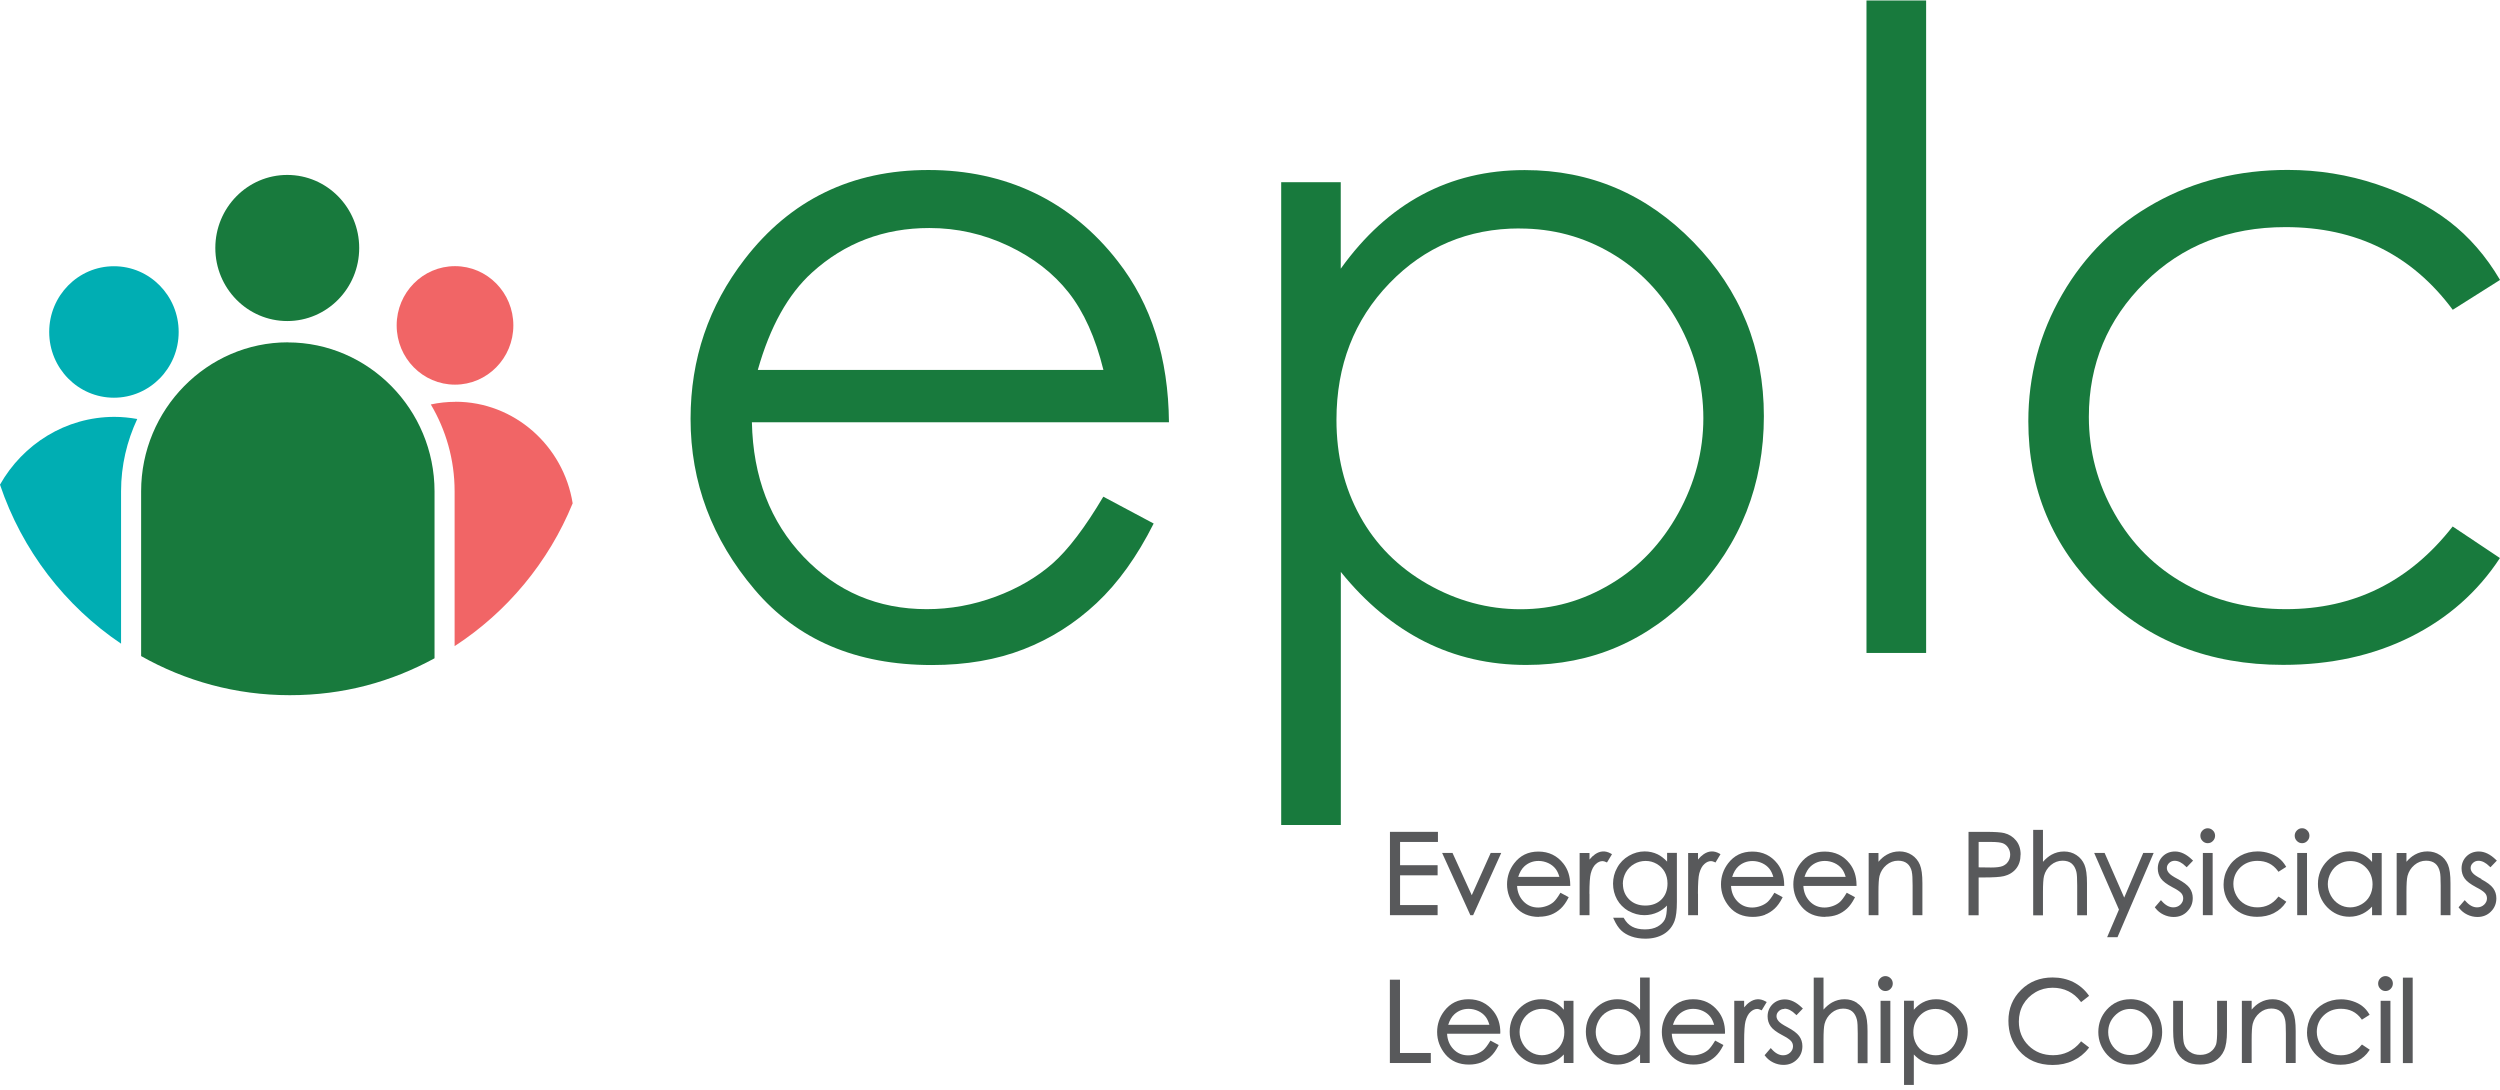
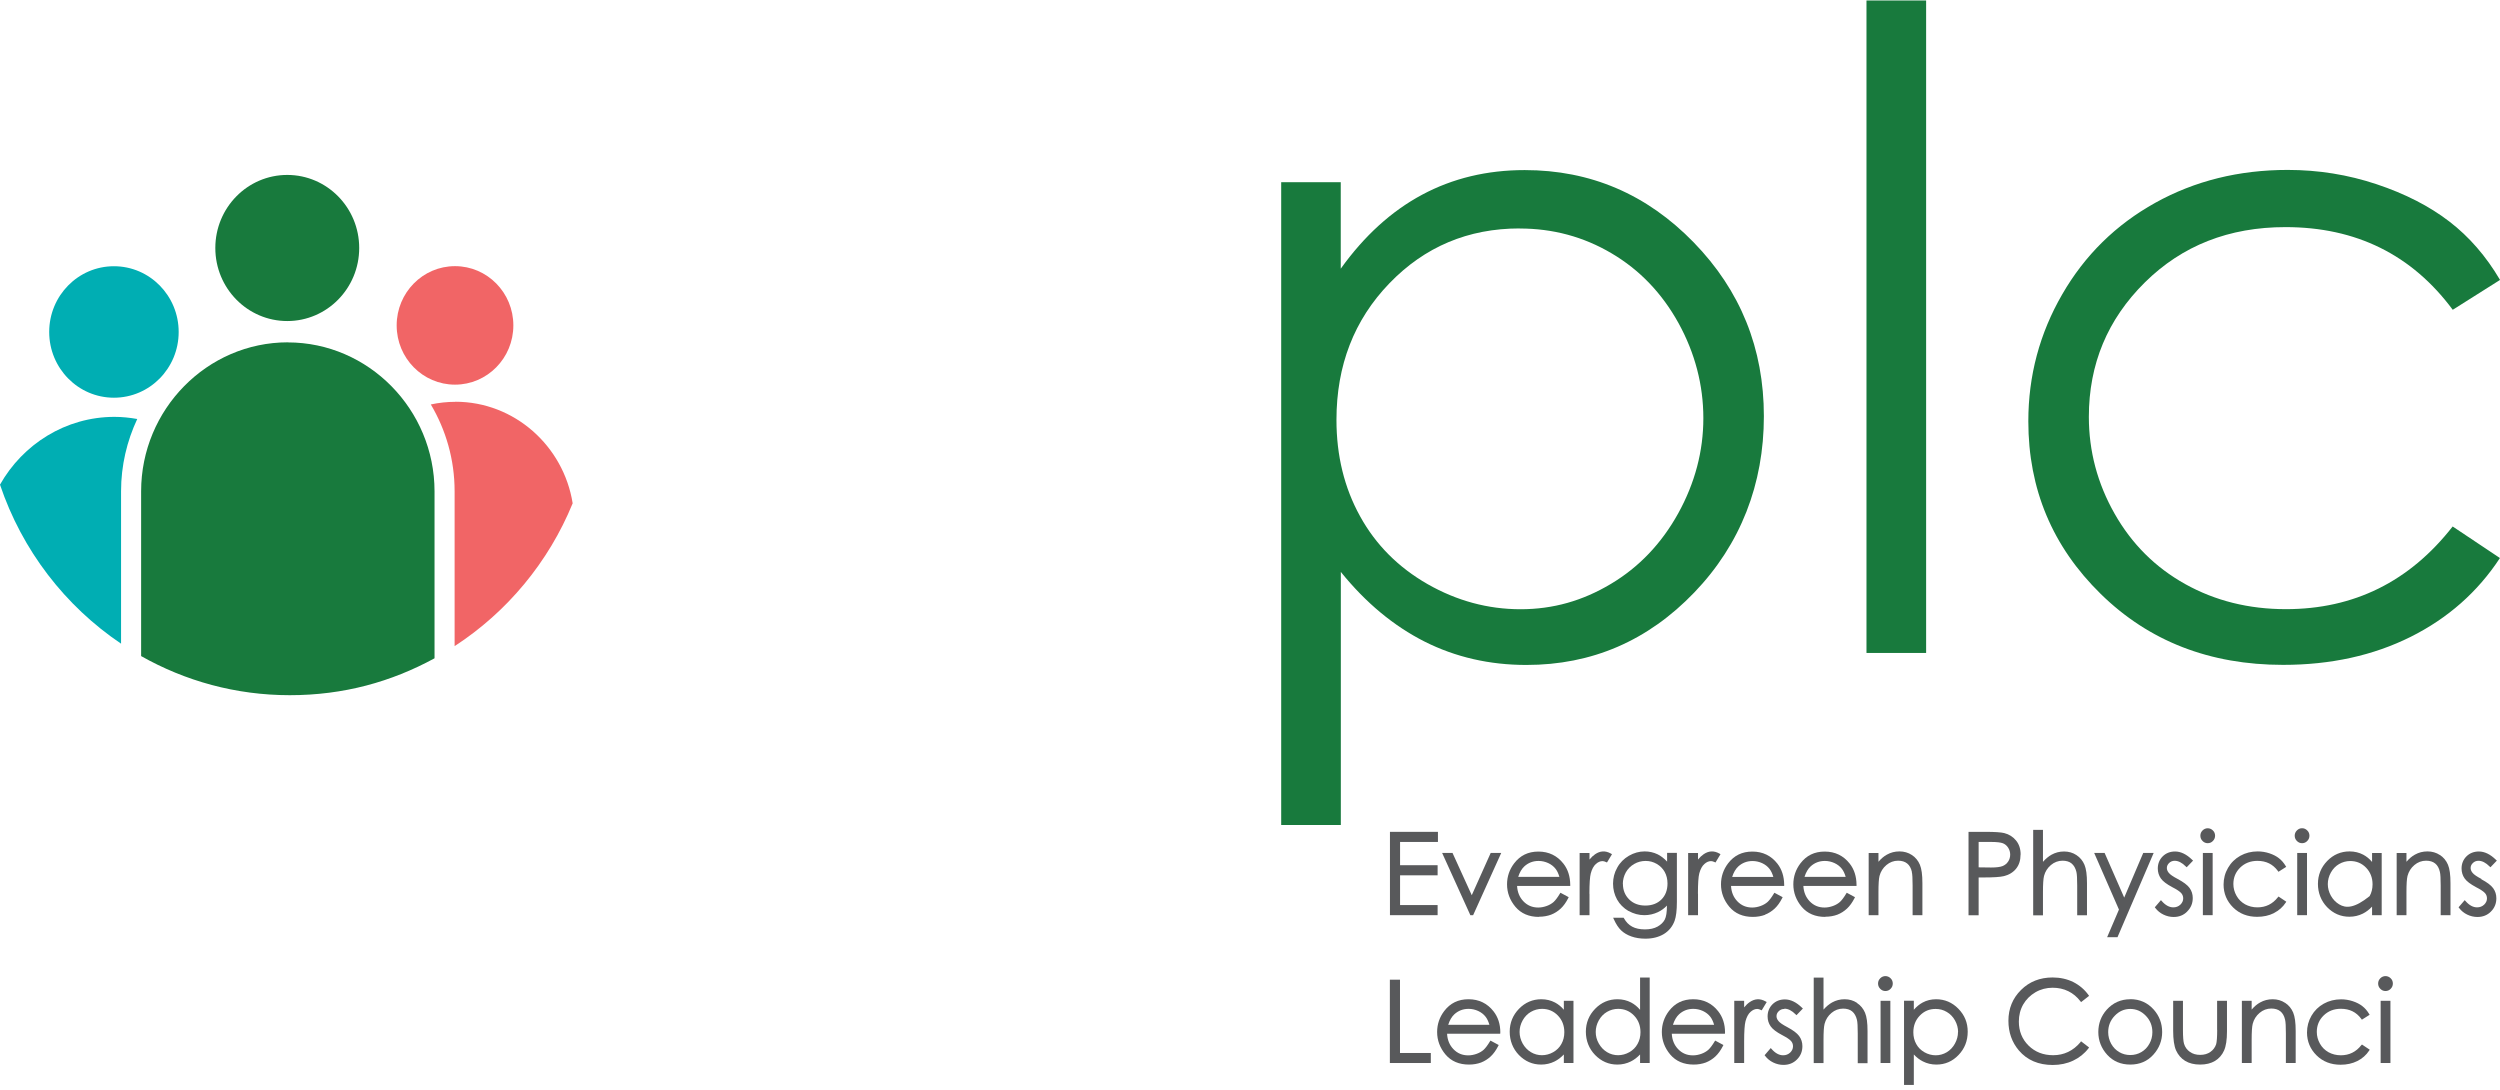
<svg xmlns="http://www.w3.org/2000/svg" width="376" height="164" viewBox="0 0 376 164" fill="none">
-   <path d="M165.954 74.709L173.511 78.738C171.029 83.682 168.169 87.674 164.919 90.714C161.67 93.755 158.019 96.066 153.954 97.648C149.889 99.23 145.301 100.021 140.165 100.021C128.786 100.021 119.901 96.239 113.488 88.663C107.074 81.099 103.861 72.534 103.861 62.993C103.861 54.007 106.575 46.011 112.003 38.978C118.891 30.043 128.104 25.569 139.641 25.569C151.179 25.569 161.025 30.142 168.12 39.3C173.171 45.764 175.726 53.834 175.811 63.512H113.086C113.256 71.731 115.849 78.479 120.851 83.731C125.853 88.984 132.035 91.617 139.386 91.617C142.94 91.617 146.384 90.986 149.743 89.738C153.102 88.49 155.95 86.821 158.311 84.745C160.66 82.668 163.203 79.319 165.941 74.697L165.954 74.709ZM165.954 55.639C164.761 50.782 163.008 46.901 160.72 43.996C158.432 41.092 155.402 38.744 151.641 36.964C147.881 35.184 143.925 34.294 139.775 34.294C132.936 34.294 127.045 36.531 122.128 40.993C118.538 44.244 115.812 49.126 113.974 55.639H165.941H165.954Z" fill="#187A3D" />
  <path d="M192.679 27.398H201.649V40.412C205.19 35.468 209.267 31.761 213.88 29.289C218.493 26.817 223.628 25.581 229.312 25.581C239.206 25.581 247.677 29.202 254.723 36.445C261.77 43.687 265.287 52.413 265.287 62.597C265.287 72.781 261.794 81.853 254.821 89.108C247.847 96.375 239.425 100.009 229.567 100.009C224.018 100.009 218.919 98.835 214.269 96.499C209.62 94.15 205.41 90.665 201.661 86.018V124.084H192.692V27.398H192.679ZM228.557 34.356C220.805 34.356 214.269 37.112 208.963 42.612C203.657 48.112 201.004 54.959 201.004 63.153C201.004 68.529 202.184 73.362 204.558 77.651C206.919 81.939 210.314 85.338 214.72 87.859C219.125 90.368 223.787 91.629 228.691 91.629C233.596 91.629 238.038 90.356 242.273 87.822C246.521 85.289 249.892 81.742 252.411 77.193C254.918 72.645 256.184 67.874 256.184 62.894C256.184 57.913 254.93 53.105 252.448 48.594C249.953 44.083 246.594 40.585 242.383 38.101C238.16 35.604 233.559 34.368 228.57 34.368L228.557 34.356Z" fill="#187A3D" />
  <path d="M280.719 0.072H289.689V98.204H280.719V0.072Z" fill="#187A3D" />
  <path d="M376 42.105L368.893 46.592C362.747 38.311 354.361 34.158 343.737 34.158C335.242 34.158 328.195 36.927 322.585 42.476C316.974 48.026 314.163 54.761 314.163 62.696C314.163 67.85 315.453 72.707 318.033 77.255C320.613 81.803 324.155 85.338 328.658 87.847C333.161 90.356 338.199 91.617 343.798 91.617C354.033 91.617 362.406 87.476 368.88 79.183L375.988 83.929C372.653 89.021 368.175 92.976 362.564 95.782C356.941 98.587 350.552 99.996 343.372 99.996C332.345 99.996 323.205 96.437 315.952 89.33C308.686 82.211 305.06 73.56 305.06 63.363C305.06 56.504 306.763 50.139 310.159 44.268C313.554 38.385 318.216 33.8 324.155 30.5C330.094 27.2 336.739 25.556 344.077 25.556C348.69 25.556 353.144 26.273 357.44 27.707C361.736 29.14 365.375 31.007 368.369 33.306C371.363 35.604 373.907 38.534 376 42.093V42.105Z" fill="#187A3D" />
  <path d="M216.217 136.122H210.57V131.648H216.217V130.128H210.57V126.63H216.265V125.11H209.049V137.642H216.217V136.122Z" fill="#58595B" />
  <path d="M221.353 134.639L218.505 128.385L218.468 128.286H216.898L221.097 137.544L221.133 137.642H221.559L225.783 128.286H224.2L221.353 134.639Z" fill="#58595B" />
  <path d="M231.466 137.877C232.135 137.877 232.744 137.766 233.279 137.568C233.815 137.358 234.302 137.049 234.728 136.654C235.154 136.258 235.531 135.727 235.86 135.084L235.933 134.936L234.691 134.268L234.606 134.404C234.265 134.973 233.949 135.393 233.669 135.653C233.389 135.9 233.036 136.11 232.622 136.258C232.208 136.407 231.782 136.493 231.357 136.493C230.456 136.493 229.714 136.184 229.105 135.541C228.533 134.936 228.217 134.17 228.168 133.243H236.164V133.082C236.152 131.809 235.811 130.746 235.141 129.893C234.204 128.694 232.939 128.076 231.381 128.076C229.823 128.076 228.63 128.67 227.73 129.844C227.024 130.771 226.659 131.834 226.659 133.008C226.659 134.256 227.085 135.393 227.925 136.394C228.776 137.395 229.957 137.902 231.454 137.902L231.466 137.877ZM228.338 131.883C228.557 131.191 228.874 130.66 229.263 130.301C229.86 129.757 230.578 129.485 231.405 129.485C231.904 129.485 232.391 129.597 232.853 129.807C233.304 130.017 233.681 130.313 233.949 130.66C234.192 130.968 234.387 131.376 234.533 131.883H228.326H228.338Z" fill="#58595B" />
  <path d="M239.048 134.429C239.048 132.884 239.121 131.846 239.255 131.352C239.425 130.721 239.681 130.239 240.022 129.943C240.338 129.658 240.679 129.51 241.02 129.51C241.166 129.51 241.348 129.56 241.555 129.658L241.689 129.72L242.444 128.472L242.298 128.385C241.409 127.879 240.63 127.99 239.912 128.472C239.62 128.67 239.328 128.942 239.06 129.275V128.287H237.576V137.642H239.06V134.429H239.048Z" fill="#58595B" />
  <path d="M244.926 137C245.669 137.42 246.472 137.642 247.312 137.642C248.03 137.642 248.723 137.482 249.356 137.185C249.867 136.938 250.318 136.617 250.707 136.196V136.221C250.707 137.185 250.598 137.89 250.379 138.31C250.16 138.73 249.794 139.076 249.295 139.36C248.784 139.645 248.151 139.781 247.397 139.781C246.642 139.781 245.985 139.645 245.486 139.373C244.975 139.101 244.561 138.681 244.245 138.112L244.196 138.026H242.614L242.724 138.26C243.052 138.99 243.417 139.546 243.819 139.929C244.22 140.312 244.732 140.621 245.364 140.844C245.985 141.066 246.703 141.177 247.47 141.177C248.541 141.177 249.466 140.942 250.233 140.485C250.999 140.015 251.547 139.348 251.863 138.483C252.082 137.877 252.204 136.926 252.204 135.64V128.274H250.732V129.584C250.269 129.09 249.782 128.719 249.295 128.484C248.699 128.2 248.054 128.052 247.36 128.052C246.533 128.052 245.742 128.274 244.987 128.707C244.245 129.139 243.648 129.733 243.235 130.486C242.809 131.228 242.602 132.044 242.602 132.909C242.602 133.774 242.809 134.565 243.21 135.294C243.612 136.011 244.196 136.592 244.938 137.025L244.926 137ZM244.074 132.946C244.074 132.328 244.233 131.735 244.525 131.203C244.829 130.672 245.243 130.252 245.778 129.943C246.314 129.634 246.886 129.485 247.506 129.485C248.127 129.485 248.65 129.634 249.174 129.93C249.685 130.227 250.087 130.635 250.366 131.129C250.646 131.636 250.792 132.217 250.792 132.872C250.792 133.873 250.488 134.676 249.88 135.282C249.271 135.887 248.456 136.196 247.458 136.196C246.46 136.196 245.644 135.887 245.024 135.27C244.403 134.652 244.087 133.873 244.087 132.934L244.074 132.946Z" fill="#58595B" />
  <path d="M255.368 134.429C255.368 132.884 255.441 131.846 255.575 131.352C255.746 130.721 256.001 130.239 256.342 129.943C256.658 129.658 256.999 129.51 257.34 129.51C257.486 129.51 257.669 129.56 257.875 129.658L258.009 129.72L258.764 128.472L258.618 128.385C257.729 127.879 256.951 127.99 256.232 128.472C255.94 128.67 255.648 128.942 255.381 129.275V128.287H253.896V137.642H255.381V134.429H255.368Z" fill="#58595B" />
  <path d="M265.458 137.568C265.993 137.358 266.48 137.049 266.906 136.654C267.332 136.258 267.709 135.727 268.038 135.084L268.111 134.936L266.869 134.268L266.784 134.404C266.443 134.973 266.127 135.393 265.847 135.653C265.567 135.9 265.214 136.11 264.8 136.258C264.387 136.407 263.961 136.493 263.535 136.493C262.634 136.493 261.892 136.184 261.283 135.541C260.711 134.936 260.395 134.17 260.346 133.243H268.342V133.082C268.33 131.809 267.989 130.746 267.32 129.893C266.383 128.694 265.117 128.076 263.559 128.076C262.001 128.076 260.809 128.67 259.908 129.844C259.202 130.771 258.837 131.834 258.837 133.008C258.837 134.256 259.263 135.393 260.103 136.394C260.955 137.395 262.135 137.902 263.632 137.902C264.301 137.902 264.91 137.791 265.445 137.593L265.458 137.568ZM260.516 131.895C260.736 131.203 261.052 130.672 261.441 130.313C262.038 129.77 262.756 129.498 263.583 129.498C264.082 129.498 264.569 129.609 265.032 129.819C265.482 130.029 265.859 130.326 266.127 130.672C266.37 130.981 266.565 131.389 266.711 131.895H260.504H260.516Z" fill="#58595B" />
  <path d="M274.524 137.877C275.194 137.877 275.802 137.766 276.338 137.568C276.873 137.358 277.36 137.049 277.786 136.654C278.212 136.258 278.589 135.727 278.918 135.084L278.991 134.936L277.75 134.268L277.664 134.404C277.324 134.973 277.007 135.393 276.727 135.653C276.447 135.9 276.094 136.11 275.681 136.258C275.267 136.407 274.841 136.493 274.415 136.493C273.514 136.493 272.772 136.184 272.163 135.541C271.591 134.936 271.275 134.17 271.226 133.243H279.222V133.082C279.21 131.809 278.869 130.746 278.2 129.893C277.263 128.694 275.997 128.076 274.439 128.076C272.881 128.076 271.689 128.67 270.788 129.844C270.082 130.771 269.717 131.834 269.717 133.008C269.717 134.256 270.143 135.393 270.983 136.394C271.835 137.395 273.015 137.902 274.512 137.902L274.524 137.877ZM271.397 131.883C271.616 131.191 271.932 130.66 272.322 130.301C272.918 129.757 273.636 129.485 274.464 129.485C274.963 129.485 275.449 129.597 275.912 129.807C276.362 130.017 276.739 130.313 277.007 130.66C277.251 130.968 277.445 131.376 277.591 131.883H271.384H271.397Z" fill="#58595B" />
  <path d="M287.534 131.129C287.62 131.463 287.656 132.143 287.656 133.168V137.642H289.129V132.835C289.129 131.574 289.007 130.659 288.751 130.054C288.496 129.448 288.094 128.954 287.547 128.595C287.011 128.237 286.378 128.052 285.685 128.052C284.991 128.052 284.37 128.212 283.798 128.534C283.336 128.781 282.91 129.152 282.52 129.609V128.287H281.048V137.642H282.52V134.17C282.52 132.995 282.569 132.18 282.678 131.747C282.849 131.092 283.19 130.548 283.713 130.103C284.224 129.671 284.82 129.448 285.465 129.448C286.037 129.448 286.488 129.584 286.841 129.869C287.181 130.14 287.425 130.573 287.547 131.129H287.534Z" fill="#58595B" />
  <path d="M303.903 128.521C303.903 127.681 303.672 126.964 303.21 126.408C302.759 125.852 302.163 125.481 301.445 125.296C300.946 125.172 300.021 125.11 298.622 125.11H296.066V137.655H297.587V131.97H298.281C299.802 131.97 300.812 131.908 301.372 131.772C302.151 131.586 302.772 131.203 303.222 130.647C303.672 130.091 303.891 129.374 303.891 128.534L303.903 128.521ZM302.333 128.521C302.333 128.904 302.236 129.263 302.029 129.572C301.822 129.881 301.555 130.103 301.202 130.252C300.837 130.4 300.252 130.474 299.461 130.474L297.587 130.449V126.63H299.546C300.338 126.63 300.91 126.705 301.238 126.828C301.567 126.964 301.822 127.174 302.029 127.496C302.224 127.805 302.333 128.151 302.333 128.534V128.521Z" fill="#58595B" />
  <path d="M307.262 134.17C307.262 132.995 307.311 132.18 307.421 131.747C307.591 131.092 307.932 130.548 308.455 130.103C308.966 129.671 309.563 129.448 310.208 129.448C310.767 129.448 311.23 129.584 311.571 129.868C311.911 130.153 312.155 130.573 312.289 131.129C312.374 131.463 312.41 132.155 312.41 133.181V137.655H313.883V132.847C313.883 131.574 313.761 130.672 313.506 130.066C313.25 129.461 312.849 128.966 312.301 128.608C311.765 128.249 311.133 128.064 310.439 128.064C309.745 128.064 309.137 128.225 308.552 128.546C308.09 128.806 307.664 129.164 307.262 129.621V124.814H305.79V137.667H307.262V134.194V134.17Z" fill="#58595B" />
  <path d="M316.913 140.955H318.471L323.814 128.509L323.911 128.286H322.341L319.481 134.998L316.536 128.286H314.966L318.69 136.802L316.913 140.955Z" fill="#58595B" />
  <path d="M328.974 137.062C329.522 136.518 329.79 135.85 329.79 135.059C329.79 134.503 329.631 133.984 329.303 133.539C328.974 133.094 328.39 132.662 327.514 132.192C326.832 131.834 326.394 131.537 326.187 131.277C325.992 131.043 325.895 130.795 325.895 130.548C325.895 130.264 326.005 130.017 326.236 129.794C326.467 129.572 326.747 129.461 327.076 129.461C327.611 129.461 328.183 129.745 328.755 130.326L328.877 130.437L329.838 129.436L329.717 129.325C328.865 128.484 327.988 128.064 327.136 128.064C326.394 128.064 325.761 128.311 325.274 128.793C324.788 129.275 324.532 129.893 324.532 130.622C324.532 131.179 324.69 131.685 324.994 132.118C325.299 132.55 325.859 132.971 326.686 133.416C327.416 133.786 327.879 134.108 328.074 134.343C328.268 134.577 328.353 134.825 328.353 135.121C328.353 135.48 328.207 135.789 327.928 136.061C327.635 136.332 327.282 136.468 326.869 136.468C326.26 136.468 325.676 136.147 325.128 135.517L325.007 135.381L324.082 136.456L324.167 136.567C324.483 136.987 324.897 137.321 325.384 137.556C325.871 137.791 326.382 137.914 326.917 137.914C327.733 137.914 328.414 137.642 328.95 137.099L328.974 137.062Z" fill="#58595B" />
  <path d="M332.783 128.286H331.311V137.642H332.783V128.286Z" fill="#58595B" />
  <path d="M332.041 126.816C332.345 126.816 332.613 126.705 332.82 126.482C333.039 126.26 333.149 126 333.149 125.691C333.149 125.382 333.039 125.11 332.82 124.9C332.394 124.467 331.7 124.455 331.262 124.9C331.043 125.123 330.934 125.382 330.934 125.691C330.934 126 331.043 126.26 331.262 126.482C331.481 126.705 331.737 126.816 332.041 126.816Z" fill="#58595B" />
  <path d="M341.996 137.321C342.739 136.95 343.335 136.419 343.773 135.752L343.858 135.616L342.69 134.837L342.593 134.948C341.802 135.962 340.767 136.468 339.514 136.468C338.832 136.468 338.211 136.308 337.664 136.011C337.116 135.702 336.678 135.27 336.374 134.726C336.057 134.17 335.899 133.576 335.899 132.946C335.899 131.982 336.24 131.154 336.921 130.486C337.603 129.819 338.479 129.473 339.514 129.473C340.828 129.473 341.838 129.967 342.593 130.993L342.678 131.117L343.846 130.375L343.761 130.239C343.481 129.77 343.14 129.374 342.751 129.078C342.361 128.769 341.875 128.521 341.315 128.336C340.755 128.151 340.159 128.052 339.562 128.052C338.601 128.052 337.725 128.274 336.946 128.707C336.167 129.139 335.546 129.745 335.096 130.524C334.645 131.302 334.426 132.143 334.426 133.045C334.426 134.38 334.913 135.541 335.862 136.481C336.812 137.42 338.029 137.89 339.477 137.89C340.414 137.89 341.254 137.704 341.996 137.334V137.321Z" fill="#58595B" />
  <path d="M347.01 126.482C347.229 126.26 347.339 126 347.339 125.691C347.339 125.382 347.229 125.11 347.01 124.9C346.791 124.678 346.536 124.566 346.232 124.566C345.927 124.566 345.672 124.678 345.453 124.9C345.234 125.123 345.124 125.382 345.124 125.691C345.124 126 345.234 126.26 345.453 126.482C345.672 126.705 345.927 126.816 346.232 126.816C346.536 126.816 346.804 126.705 347.01 126.482Z" fill="#58595B" />
  <path d="M346.974 128.286H345.501V137.642H346.974V128.286Z" fill="#58595B" />
-   <path d="M358.207 137.642V128.287H356.759V129.634C356.369 129.164 355.919 128.806 355.432 128.546C354.824 128.225 354.13 128.052 353.375 128.052C352.073 128.052 350.941 128.534 350.016 129.485C349.092 130.437 348.617 131.599 348.617 132.934C348.617 134.268 349.079 135.48 349.992 136.431C350.917 137.383 352.037 137.877 353.339 137.877C354.069 137.877 354.751 137.717 355.371 137.408C355.87 137.16 356.333 136.802 356.759 136.357V137.642H358.207ZM356.832 133.008C356.832 133.663 356.686 134.256 356.394 134.775C356.114 135.294 355.688 135.714 355.164 136.011C354.106 136.617 352.828 136.629 351.806 136.011C351.294 135.702 350.881 135.27 350.564 134.713C350.26 134.157 350.102 133.576 350.102 132.971C350.102 132.365 350.26 131.772 350.564 131.228C350.868 130.684 351.282 130.252 351.793 129.955C352.304 129.658 352.877 129.498 353.473 129.498C354.41 129.498 355.213 129.831 355.858 130.499C356.503 131.166 356.832 132.007 356.832 133.008Z" fill="#58595B" />
+   <path d="M358.207 137.642V128.287H356.759V129.634C356.369 129.164 355.919 128.806 355.432 128.546C354.824 128.225 354.13 128.052 353.375 128.052C352.073 128.052 350.941 128.534 350.016 129.485C349.092 130.437 348.617 131.599 348.617 132.934C348.617 134.268 349.079 135.48 349.992 136.431C350.917 137.383 352.037 137.877 353.339 137.877C354.069 137.877 354.751 137.717 355.371 137.408C355.87 137.16 356.333 136.802 356.759 136.357V137.642H358.207ZM356.832 133.008C356.832 133.663 356.686 134.256 356.394 134.775C354.106 136.617 352.828 136.629 351.806 136.011C351.294 135.702 350.881 135.27 350.564 134.713C350.26 134.157 350.102 133.576 350.102 132.971C350.102 132.365 350.26 131.772 350.564 131.228C350.868 130.684 351.282 130.252 351.793 129.955C352.304 129.658 352.877 129.498 353.473 129.498C354.41 129.498 355.213 129.831 355.858 130.499C356.503 131.166 356.832 132.007 356.832 133.008Z" fill="#58595B" />
  <path d="M366.957 128.595C366.422 128.237 365.789 128.052 365.095 128.052C364.402 128.052 363.781 128.212 363.209 128.534C362.747 128.781 362.321 129.152 361.931 129.609V128.287H360.459V137.642H361.931V134.17C361.931 132.995 361.98 132.18 362.089 131.747C362.26 131.092 362.601 130.548 363.124 130.103C363.635 129.671 364.231 129.448 364.876 129.448C365.448 129.448 365.899 129.584 366.252 129.869C366.592 130.14 366.836 130.573 366.957 131.129C367.043 131.463 367.079 132.143 367.079 133.168V137.642H368.552V132.835C368.552 131.574 368.43 130.659 368.174 130.054C367.919 129.448 367.517 128.954 366.97 128.595H366.957Z" fill="#58595B" />
  <path d="M373.201 132.192C372.519 131.834 372.081 131.537 371.874 131.277C371.68 131.043 371.582 130.795 371.582 130.548C371.582 130.264 371.692 130.017 371.923 129.794C372.154 129.572 372.434 129.461 372.763 129.461C373.298 129.461 373.87 129.745 374.442 130.326L374.564 130.437L375.525 129.436L375.404 129.325C374.552 128.484 373.675 128.064 372.824 128.064C372.081 128.064 371.448 128.311 370.961 128.793C370.475 129.275 370.219 129.893 370.219 130.622C370.219 131.179 370.377 131.685 370.682 132.118C370.986 132.55 371.546 132.971 372.373 133.416C373.103 133.786 373.566 134.108 373.761 134.343C373.955 134.577 374.041 134.825 374.041 135.121C374.041 135.48 373.895 135.789 373.615 136.061C373.323 136.332 372.97 136.468 372.556 136.468C371.947 136.468 371.363 136.147 370.815 135.517L370.694 135.381L369.769 136.456L369.854 136.567C370.17 136.987 370.584 137.321 371.071 137.556C371.558 137.791 372.069 137.914 372.604 137.914C373.42 137.914 374.101 137.642 374.637 137.099C375.185 136.555 375.452 135.887 375.452 135.096C375.452 134.54 375.294 134.021 374.966 133.576C374.637 133.131 374.053 132.699 373.176 132.229L373.201 132.192Z" fill="#58595B" />
  <path d="M210.558 147.345H209.036V159.877H215.194V158.369H210.558V147.345Z" fill="#58595B" />
  <path d="M225.649 155.292C225.649 154.019 225.296 152.956 224.626 152.103C223.689 150.904 222.424 150.286 220.866 150.286C219.308 150.286 218.115 150.879 217.215 152.053C216.509 152.98 216.144 154.043 216.144 155.217C216.144 156.466 216.57 157.603 217.409 158.604C218.261 159.605 219.442 160.112 220.939 160.112C221.608 160.112 222.217 160 222.752 159.803C223.288 159.593 223.774 159.284 224.2 158.888C224.626 158.493 225.004 157.961 225.332 157.318L225.405 157.17L224.164 156.503L224.079 156.639C223.738 157.207 223.422 157.627 223.142 157.887C222.862 158.134 222.509 158.344 222.095 158.493C221.681 158.641 221.255 158.727 220.829 158.727C219.929 158.727 219.186 158.418 218.578 157.776C218.006 157.17 217.689 156.404 217.641 155.477H225.636V155.316L225.649 155.292ZM217.811 154.13C218.03 153.438 218.347 152.906 218.736 152.548C219.332 152.004 220.05 151.732 220.878 151.732C221.377 151.732 221.864 151.843 222.326 152.053C222.776 152.264 223.154 152.56 223.422 152.906C223.665 153.215 223.86 153.623 224.006 154.13H217.799H217.811Z" fill="#58595B" />
  <path d="M235.202 151.868C234.813 151.398 234.363 151.04 233.876 150.78C233.267 150.459 232.574 150.286 231.819 150.286C230.517 150.286 229.385 150.768 228.46 151.72C227.535 152.671 227.06 153.833 227.06 155.168C227.06 156.503 227.523 157.714 228.436 158.666C229.361 159.617 230.48 160.112 231.782 160.112C232.513 160.112 233.194 159.951 233.815 159.642C234.314 159.395 234.776 159.036 235.202 158.591V159.877H236.651V150.521H235.202V151.868ZM234.302 152.733C234.947 153.401 235.275 154.241 235.275 155.242C235.275 155.897 235.129 156.49 234.837 157.009C234.557 157.529 234.131 157.949 233.608 158.245C232.549 158.851 231.271 158.863 230.249 158.245C229.738 157.936 229.324 157.504 229.008 156.948C228.703 156.392 228.545 155.811 228.545 155.205C228.545 154.599 228.703 154.006 229.008 153.462C229.312 152.919 229.726 152.486 230.237 152.189C230.748 151.893 231.32 151.732 231.916 151.732C232.853 151.732 233.657 152.066 234.302 152.733Z" fill="#58595B" />
  <path d="M246.655 151.868C246.265 151.398 245.815 151.04 245.328 150.78C244.719 150.459 244.026 150.286 243.271 150.286C241.969 150.286 240.837 150.768 239.912 151.72C238.987 152.671 238.513 153.833 238.513 155.168C238.513 156.503 238.975 157.714 239.9 158.666C240.825 159.617 241.945 160.112 243.247 160.112C243.977 160.112 244.659 159.951 245.279 159.642C245.778 159.395 246.241 159.036 246.667 158.591V159.877H248.115V147.023H246.667V151.856L246.655 151.868ZM245.754 152.733C246.399 153.401 246.728 154.241 246.728 155.242C246.728 155.897 246.581 156.49 246.289 157.009C246.009 157.529 245.584 157.949 245.06 158.245C244.001 158.851 242.724 158.863 241.701 158.245C241.19 157.936 240.776 157.504 240.46 156.948C240.143 156.391 239.997 155.811 239.997 155.205C239.997 154.599 240.156 154.006 240.46 153.462C240.764 152.919 241.178 152.486 241.689 152.189C242.2 151.893 242.772 151.732 243.369 151.732C244.306 151.732 245.109 152.066 245.754 152.733Z" fill="#58595B" />
  <path d="M259.445 155.292C259.445 154.019 259.093 152.956 258.423 152.103C257.486 150.904 256.22 150.286 254.663 150.286C253.105 150.286 251.912 150.879 251.011 152.053C250.306 152.98 249.94 154.043 249.94 155.217C249.94 156.466 250.366 157.603 251.206 158.604C252.058 159.605 253.239 160.112 254.736 160.112C255.405 160.112 256.013 160 256.549 159.803C257.084 159.593 257.571 159.284 257.997 158.888C258.423 158.493 258.8 157.961 259.129 157.318L259.202 157.17L257.961 156.503L257.876 156.639C257.535 157.207 257.218 157.627 256.938 157.887C256.658 158.134 256.306 158.344 255.892 158.493C255.478 158.641 255.052 158.727 254.626 158.727C253.725 158.727 252.983 158.418 252.375 157.776C251.803 157.17 251.486 156.404 251.437 155.477H259.433V155.316L259.445 155.292ZM251.608 154.13C251.827 153.438 252.143 152.906 252.533 152.548C253.129 152.004 253.847 151.732 254.675 151.732C255.174 151.732 255.661 151.843 256.123 152.053C256.573 152.264 256.951 152.56 257.218 152.906C257.462 153.215 257.656 153.623 257.802 154.13H251.596H251.608Z" fill="#58595B" />
  <path d="M265.555 150.62C264.679 150.113 263.888 150.224 263.17 150.706C262.877 150.904 262.585 151.176 262.318 151.51V150.521H260.833V159.877H262.318V156.663C262.318 155.119 262.391 154.08 262.525 153.586C262.695 152.956 262.95 152.474 263.291 152.177C263.608 151.893 263.948 151.744 264.289 151.744C264.435 151.744 264.618 151.794 264.825 151.893L264.959 151.955L265.713 150.706L265.567 150.62H265.555Z" fill="#58595B" />
  <path d="M268.391 151.707C268.926 151.707 269.498 151.992 270.07 152.572L270.192 152.684L271.153 151.683L271.032 151.571C270.18 150.731 269.303 150.311 268.451 150.311C267.709 150.311 267.076 150.558 266.589 151.04C266.103 151.522 265.847 152.14 265.847 152.869C265.847 153.425 266.005 153.932 266.309 154.365C266.614 154.797 267.174 155.217 268.001 155.662C268.731 156.033 269.194 156.354 269.389 156.589C269.583 156.824 269.668 157.071 269.668 157.368C269.668 157.726 269.522 158.035 269.243 158.307C268.95 158.579 268.597 158.715 268.184 158.715C267.575 158.715 266.991 158.394 266.443 157.763L266.322 157.627L265.397 158.703L265.482 158.814C265.798 159.234 266.212 159.568 266.699 159.803C267.186 160.037 267.697 160.161 268.232 160.161C269.048 160.161 269.729 159.889 270.265 159.345C270.812 158.802 271.08 158.134 271.08 157.343C271.08 156.787 270.922 156.268 270.593 155.823C270.265 155.378 269.681 154.945 268.804 154.476C268.123 154.117 267.685 153.821 267.478 153.561C267.283 153.326 267.186 153.079 267.186 152.832C267.186 152.548 267.295 152.301 267.527 152.078C267.758 151.856 268.038 151.744 268.366 151.744L268.391 151.707Z" fill="#58595B" />
  <path d="M279.295 150.83C278.76 150.471 278.127 150.286 277.433 150.286C276.739 150.286 276.131 150.447 275.547 150.768C275.084 151.028 274.658 151.386 274.257 151.843V147.036H272.784V159.889H274.257V156.416C274.257 155.242 274.305 154.426 274.415 153.994C274.585 153.339 274.926 152.795 275.449 152.35C275.96 151.917 276.557 151.695 277.202 151.695C277.762 151.695 278.224 151.831 278.565 152.115C278.906 152.399 279.149 152.82 279.283 153.376C279.368 153.71 279.405 154.402 279.405 155.427V159.902H280.877V155.094C280.877 153.821 280.756 152.919 280.5 152.313C280.244 151.707 279.843 151.213 279.295 150.855V150.83Z" fill="#58595B" />
  <path d="M282.788 147.134C282.569 147.357 282.459 147.616 282.459 147.925C282.459 148.234 282.569 148.494 282.788 148.716C283.007 148.939 283.263 149.05 283.567 149.05C283.871 149.05 284.139 148.939 284.346 148.716C284.565 148.494 284.674 148.234 284.674 147.925C284.674 147.616 284.565 147.344 284.346 147.134C283.92 146.702 283.226 146.689 282.788 147.134Z" fill="#58595B" />
  <path d="M284.309 150.521H282.837V159.877H284.309V150.521Z" fill="#58595B" />
  <path d="M291.21 150.286C290.467 150.286 289.774 150.447 289.165 150.78C288.678 151.04 288.24 151.411 287.839 151.868V150.509H286.366V163.177H287.839V158.591C288.252 159.036 288.715 159.395 289.214 159.642C289.822 159.951 290.504 160.112 291.234 160.112C292.536 160.112 293.656 159.63 294.569 158.666C295.482 157.714 295.944 156.54 295.944 155.168C295.944 153.796 295.469 152.671 294.544 151.72C293.62 150.768 292.488 150.286 291.185 150.286H291.21ZM294.484 155.217C294.484 155.823 294.325 156.404 294.021 156.96C293.717 157.516 293.303 157.949 292.792 158.258C291.757 158.876 290.492 158.863 289.433 158.258C288.897 157.949 288.484 157.541 288.204 157.022C287.912 156.503 287.766 155.91 287.766 155.254C287.766 154.253 288.094 153.413 288.739 152.746C289.396 152.066 290.175 151.744 291.125 151.744C291.733 151.744 292.293 151.893 292.804 152.202C293.315 152.498 293.729 152.931 294.033 153.475C294.338 154.019 294.496 154.612 294.496 155.217H294.484Z" fill="#58595B" />
  <path d="M312.897 156.75C311.802 158.048 310.414 158.703 308.796 158.703C307.311 158.703 306.07 158.221 305.096 157.257C304.122 156.293 303.636 155.081 303.636 153.648C303.636 152.696 303.855 151.831 304.293 151.065C304.731 150.311 305.352 149.693 306.131 149.235C306.922 148.778 307.786 148.556 308.723 148.556C309.575 148.556 310.366 148.729 311.072 149.075C311.778 149.421 312.386 149.928 312.897 150.595L312.995 150.719L314.199 149.779L314.114 149.656C313.518 148.828 312.751 148.173 311.826 147.703C310.901 147.246 309.855 147.011 308.711 147.011C306.812 147.011 305.218 147.641 303.964 148.889C302.699 150.138 302.066 151.695 302.066 153.524C302.066 155.254 302.589 156.75 303.636 157.986C304.877 159.444 306.593 160.173 308.735 160.173C309.855 160.173 310.889 159.951 311.802 159.518C312.715 159.086 313.494 158.468 314.102 157.677L314.199 157.541L312.995 156.614L312.897 156.725V156.75Z" fill="#58595B" />
  <path d="M320.394 150.286C318.982 150.286 317.79 150.817 316.853 151.856C316.013 152.795 315.587 153.932 315.587 155.217C315.587 156.503 316.037 157.665 316.926 158.641C317.814 159.617 318.982 160.112 320.394 160.112C321.806 160.112 322.962 159.617 323.85 158.641C324.739 157.665 325.189 156.515 325.189 155.217C325.189 153.92 324.763 152.795 323.923 151.843C322.999 150.805 321.806 150.274 320.394 150.274V150.286ZM320.394 151.744C321.295 151.744 322.074 152.09 322.731 152.77C323.388 153.45 323.717 154.278 323.717 155.242C323.717 155.86 323.571 156.453 323.266 156.985C322.974 157.516 322.573 157.936 322.061 158.233C321.562 158.53 320.99 158.678 320.394 158.678C319.798 158.678 319.226 158.53 318.727 158.233C318.228 157.936 317.814 157.516 317.522 156.985C317.23 156.453 317.072 155.86 317.072 155.242C317.072 154.278 317.4 153.45 318.057 152.77C318.702 152.09 319.493 151.744 320.394 151.744Z" fill="#58595B" />
  <path d="M333.465 154.896C333.465 155.996 333.404 156.725 333.307 157.059C333.149 157.529 332.856 157.924 332.443 158.208C332.029 158.505 331.518 158.653 330.909 158.653C330.301 158.653 329.777 158.505 329.351 158.196C328.925 157.899 328.633 157.491 328.475 156.972C328.366 156.602 328.317 155.897 328.317 154.896V150.521H326.844V155.032C326.844 156.33 326.99 157.331 327.282 157.986C327.587 158.653 328.037 159.185 328.646 159.555C329.254 159.926 330.009 160.112 330.897 160.112C331.785 160.112 332.54 159.926 333.149 159.555C333.745 159.185 334.207 158.666 334.499 157.998C334.792 157.343 334.938 156.379 334.938 155.118V150.521H333.453V154.896H333.465Z" fill="#58595B" />
  <path d="M343.676 150.83C343.14 150.471 342.507 150.286 341.814 150.286C341.12 150.286 340.499 150.447 339.927 150.768C339.465 151.015 339.039 151.386 338.649 151.843V150.521H337.177V159.877H338.649V156.404C338.649 155.23 338.698 154.414 338.808 153.981C338.978 153.326 339.319 152.783 339.842 152.338C340.353 151.905 340.95 151.683 341.595 151.683C342.167 151.683 342.617 151.819 342.97 152.103C343.311 152.375 343.554 152.807 343.676 153.363C343.761 153.697 343.797 154.377 343.797 155.403V159.877H345.27V155.069C345.27 153.808 345.148 152.894 344.893 152.288C344.637 151.683 344.236 151.188 343.688 150.83H343.676Z" fill="#58595B" />
  <path d="M355.14 157.195C354.349 158.208 353.315 158.715 352.061 158.715C351.38 158.715 350.759 158.554 350.211 158.258C349.664 157.949 349.225 157.516 348.921 156.972C348.605 156.416 348.447 155.823 348.447 155.193C348.447 154.229 348.787 153.401 349.469 152.733C350.15 152.066 351.027 151.72 352.061 151.72C353.375 151.72 354.386 152.214 355.14 153.24L355.225 153.363L356.394 152.622L356.309 152.486C356.029 152.016 355.688 151.621 355.298 151.324C354.909 151.015 354.422 150.768 353.862 150.583C353.302 150.397 352.706 150.298 352.11 150.298C351.148 150.298 350.272 150.521 349.493 150.953C348.714 151.386 348.094 151.992 347.643 152.77C347.193 153.549 346.974 154.389 346.974 155.292C346.974 156.626 347.461 157.788 348.41 158.727C349.359 159.667 350.576 160.136 352.025 160.136C352.962 160.136 353.801 159.951 354.544 159.58C355.286 159.209 355.883 158.678 356.321 158.011L356.406 157.875L355.238 157.096L355.14 157.207V157.195Z" fill="#58595B" />
  <path d="M359.521 150.521H358.049V159.877H359.521V150.521Z" fill="#58595B" />
  <path d="M358 147.134C357.781 147.357 357.672 147.616 357.672 147.925C357.672 148.234 357.781 148.494 358 148.716C358.219 148.939 358.475 149.05 358.779 149.05C359.083 149.05 359.351 148.939 359.558 148.716C359.777 148.494 359.887 148.234 359.887 147.925C359.887 147.616 359.777 147.344 359.558 147.134C359.132 146.702 358.438 146.689 358 147.134Z" fill="#58595B" />
-   <path d="M362.868 147.036H361.396V159.889H362.868V147.036Z" fill="#58595B" />
  <path d="M68.433 57.851C73.279 57.851 77.208 53.861 77.208 48.94C77.208 44.019 73.279 40.029 68.433 40.029C63.587 40.029 59.659 44.019 59.659 48.94C59.659 53.861 63.587 57.851 68.433 57.851Z" fill="#F16566" />
  <path d="M43.204 48.285C49.18 48.285 54.024 43.366 54.024 37.298C54.024 31.23 49.18 26.31 43.204 26.31C37.229 26.31 32.385 31.23 32.385 37.298C32.385 43.366 37.229 48.285 43.204 48.285Z" fill="#187A3D" />
  <path d="M17.136 59.816C22.513 59.816 26.872 55.389 26.872 49.929C26.872 44.468 22.513 40.041 17.136 40.041C11.759 40.041 7.4 44.468 7.4 49.929C7.4 55.389 11.759 59.816 17.136 59.816Z" fill="#00AEB3" />
  <path d="M43.29 51.486C31.156 51.486 21.225 61.571 21.225 73.894V98.674C27.846 102.419 35.464 104.557 43.582 104.557C51.699 104.557 58.867 102.542 65.354 99.007V73.906C65.354 61.584 55.423 51.498 43.29 51.498V51.486Z" fill="#187A3D" />
  <path d="M68.506 60.434C67.241 60.434 65.999 60.57 64.794 60.83C67.058 64.649 68.373 69.11 68.373 73.881V97.178C76.247 92.062 82.502 84.572 86.129 75.698C84.754 67.071 77.366 60.422 68.494 60.422L68.506 60.434Z" fill="#F16566" />
  <path d="M17.221 62.696C9.87 62.696 3.432 66.812 0 72.892C3.322 82.767 9.797 91.147 18.207 96.808V73.894C18.207 70 19.095 66.317 20.641 63.017C19.521 62.819 18.389 62.696 17.221 62.696Z" fill="#00AEB3" />
</svg>